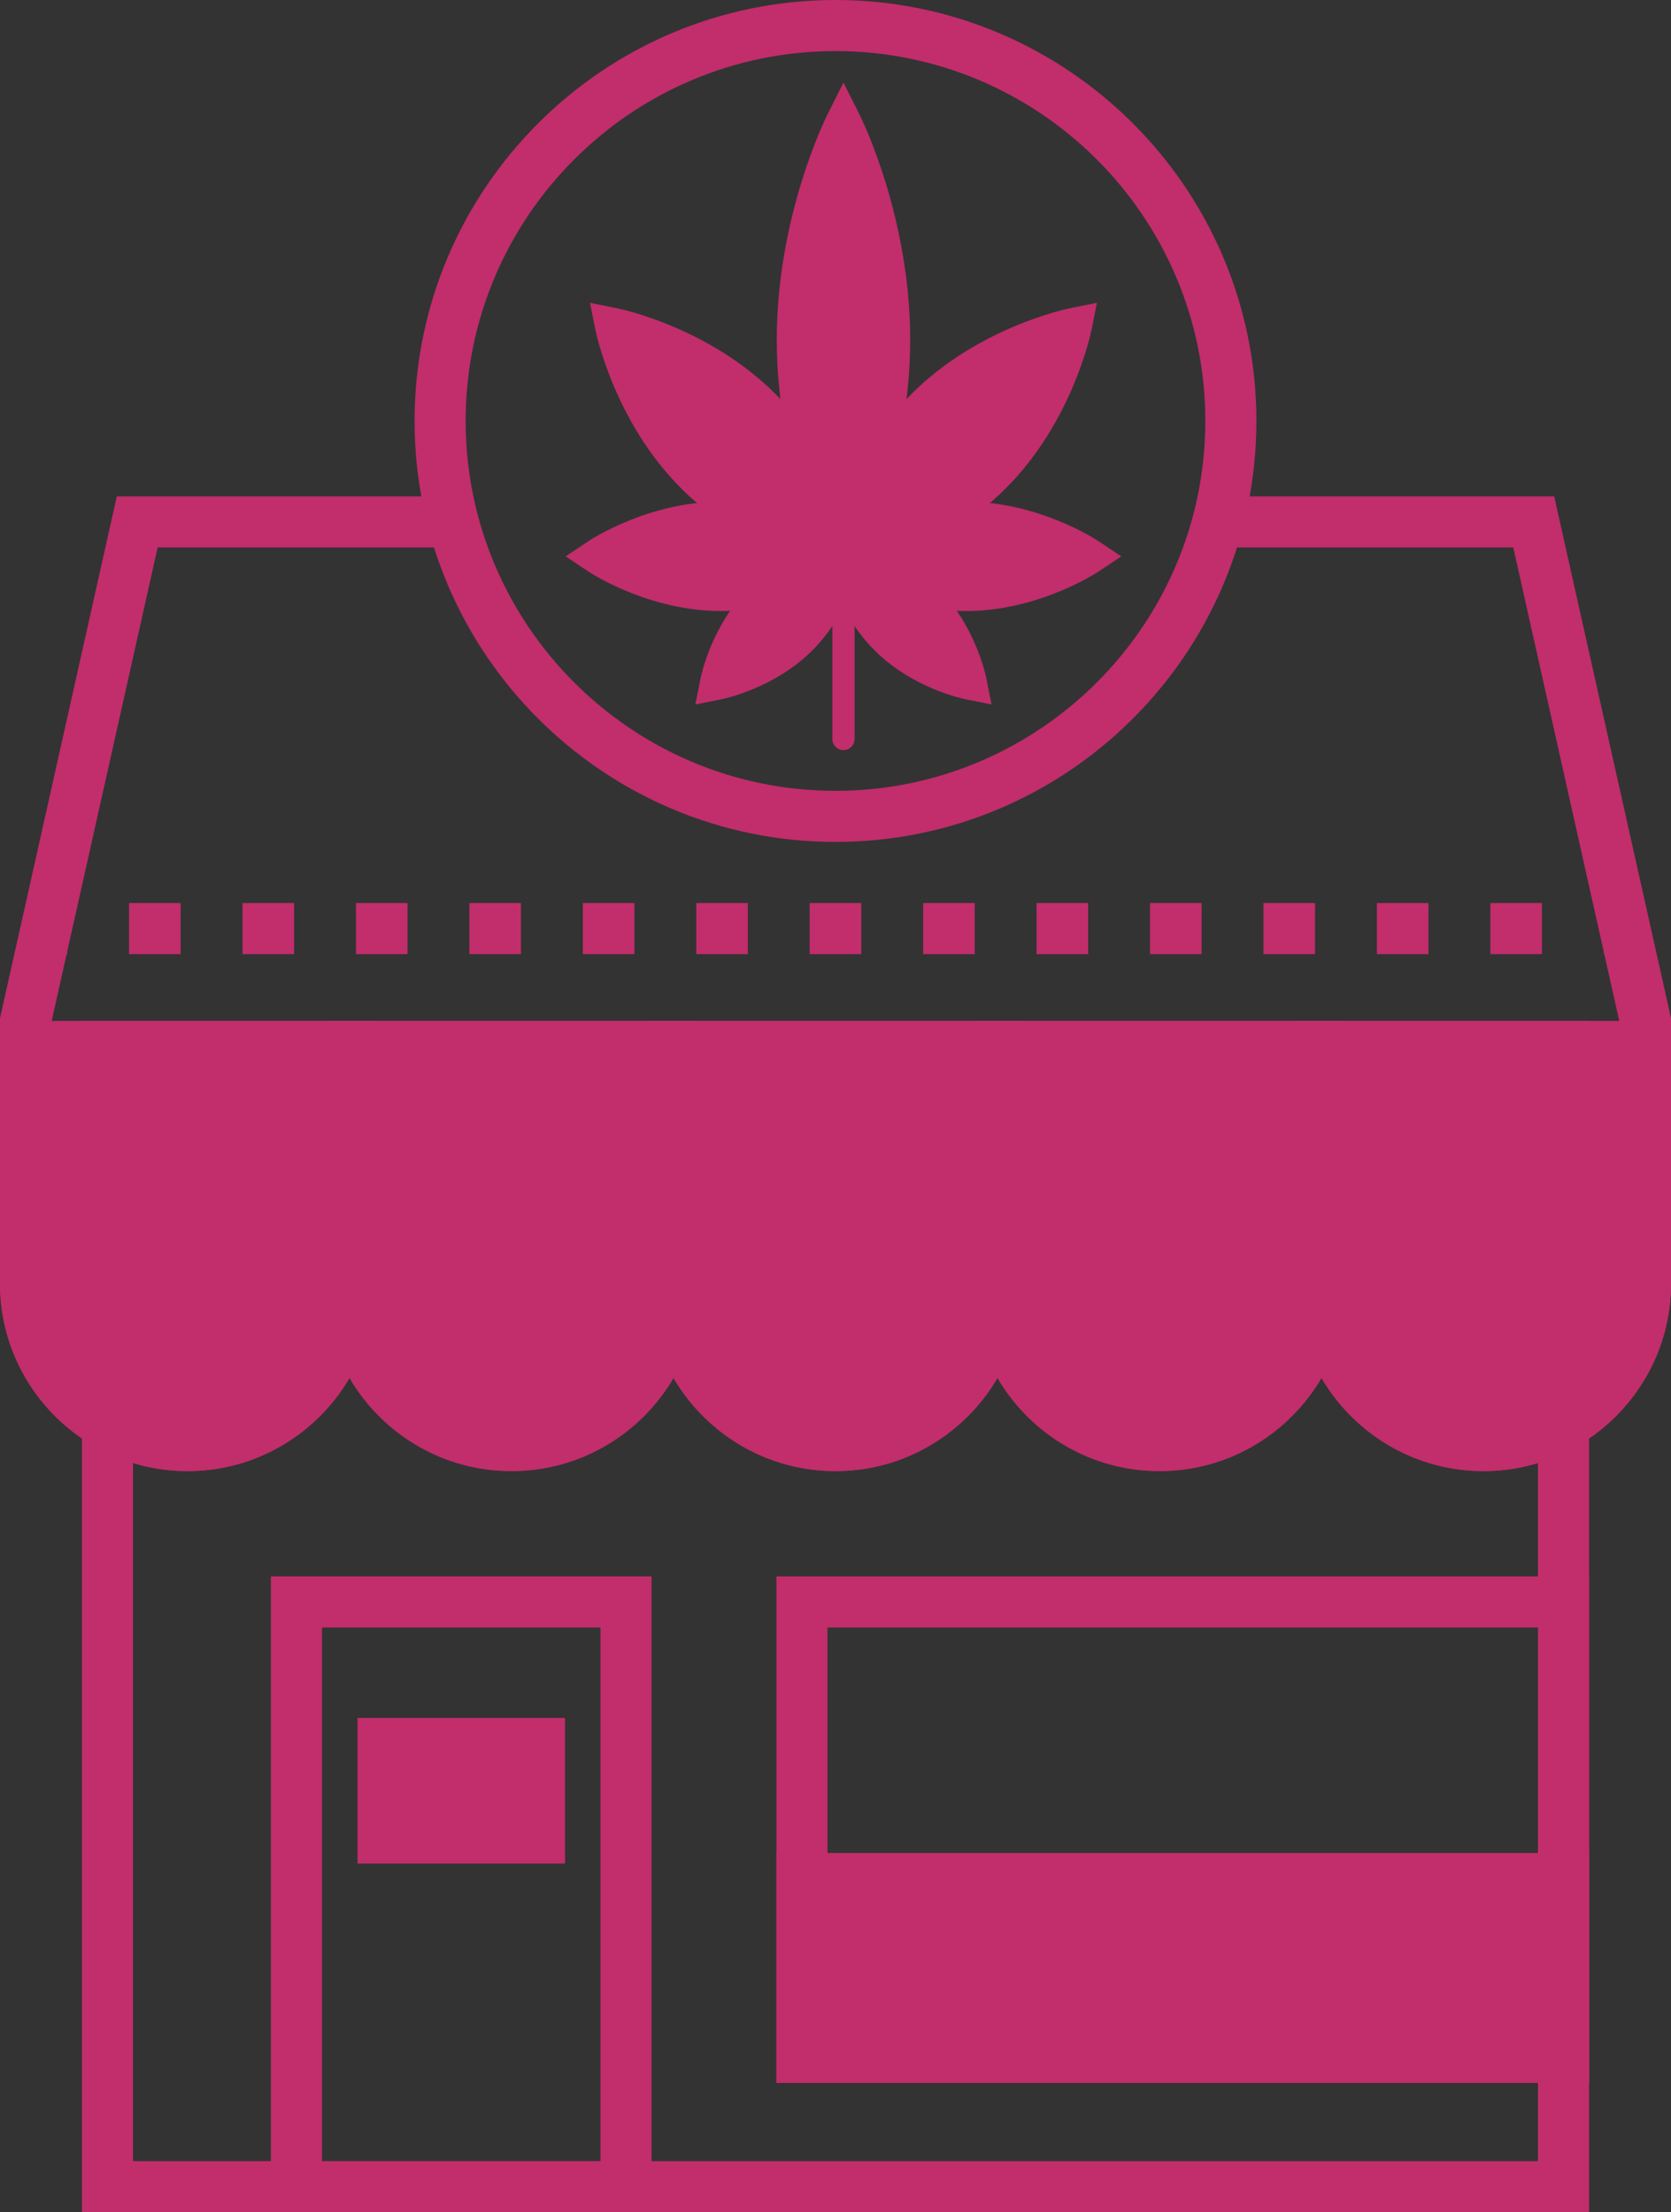
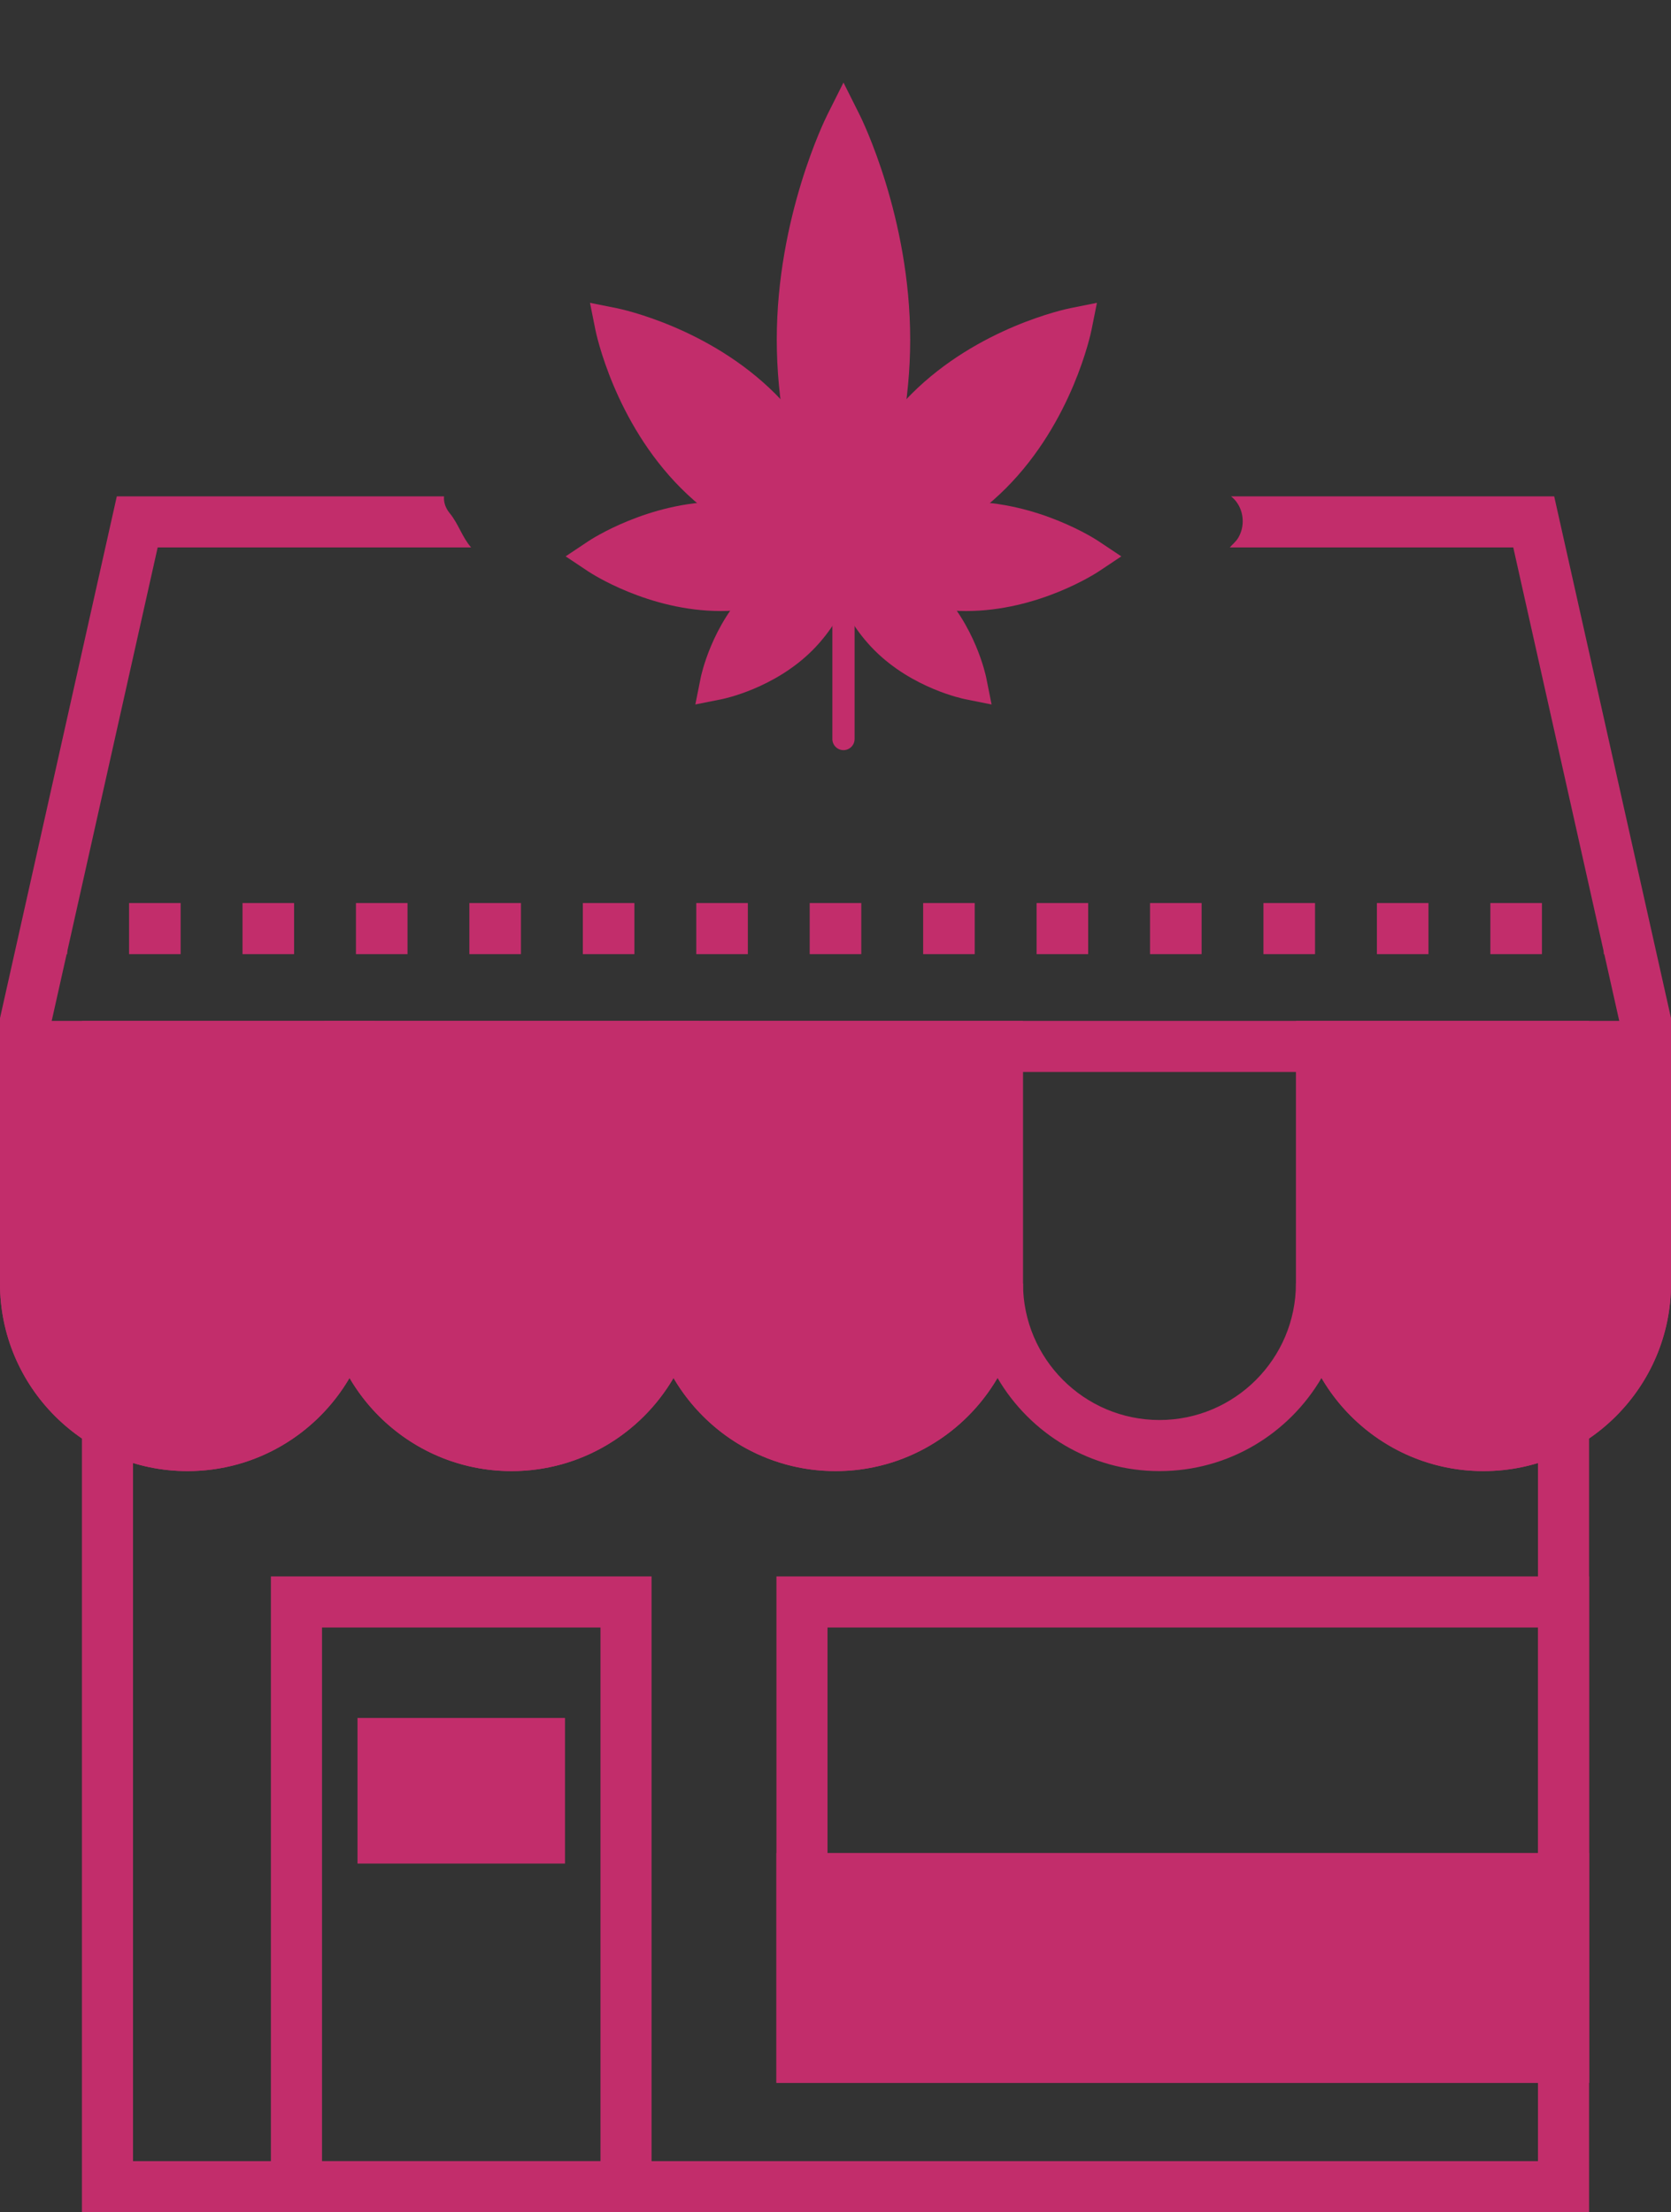
<svg xmlns="http://www.w3.org/2000/svg" id="Camada_1" x="0px" y="0px" viewBox="0 0 826.85 1094.54" style="enable-background:new 0 0 826.85 1094.54;" xml:space="preserve">
  <rect x="0" y="0" width="826.85" height="1094.54" fill="#333333" stroke="none" />
  <style type="text/css">	.st0{fill:#C22D6B;}	.st1{fill:#FFFFFF;}	.st2{fill:#C22D6B;stroke:#C22D6B;stroke-width:11;stroke-linecap:round;stroke-miterlimit:10;}</style>
  <g>
    <g>
-       <path class="st0" d="M413.42,416.56c-114.84,0-208.28-93.44-208.28-208.28C205.14,93.44,298.58,0,413.42,0   S621.7,93.44,621.7,208.28C621.7,323.13,528.27,416.56,413.42,416.56z M413.42,25.28c-100.9,0-183,82.09-183,183   c0,100.91,82.09,183,183,183s183-82.09,183-183C596.42,107.38,514.33,25.28,413.42,25.28z" />
-     </g>
+       </g>
    <g>
      <g>
        <path class="st1" d="M413.43,116.19c0,0,18.64,37.2,23.83,87.05c0.84-8.06,1.33-16.46,1.33-25.08    c0-61.93-25.16-112.13-25.16-112.13s-25.16,50.2-25.16,112.13c0,8.62,0.49,17.02,1.33,25.08    C394.79,153.39,413.43,116.19,413.43,116.19z" />
      </g>
      <g>
        <g>
          <g>
            <path class="st0" d="M478.03,302.32c-35.81,0-64.43-18.8-65.63-19.6l-11.19-7.46l11.19-7.46c1.2-0.8,29.83-19.6,65.63-19.6      s64.43,18.8,65.63,19.61l11.19,7.46l-11.19,7.46C542.46,283.52,513.84,302.32,478.03,302.32z" />
          </g>
          <g>
            <g>
              <path class="st0" d="M490.66,348.55l-13.19-2.64c-1.05-0.21-25.96-5.37-44.74-24.15v0c-18.79-18.79-23.94-43.69-24.15-44.74       l-2.64-13.19l13.19,2.64c1.05,0.21,25.96,5.37,44.74,24.15c18.79,18.79,23.94,43.69,24.15,44.74L490.66,348.55z" />
            </g>
            <g>
              <path class="st0" d="M344.07,348.55l2.64-13.19c0.21-1.05,5.37-25.95,24.15-44.74c18.79-18.79,43.69-23.94,44.74-24.15       l13.19-2.64l-2.64,13.19c-0.21,1.05-5.37,25.96-24.15,44.74l0,0c-18.79,18.78-43.69,23.94-44.74,24.15L344.07,348.55z" />
            </g>
            <g>
              <path class="st0" d="M356.7,302.32c-35.81,0-64.43-18.8-65.63-19.6l-11.19-7.46l11.19-7.46c1.2-0.8,29.83-19.6,65.63-19.6       s64.43,18.8,65.63,19.61l11.19,7.46l-11.19,7.46C421.13,283.52,392.51,302.32,356.7,302.32z" />
            </g>
            <g>
              <path class="st0" d="M405.94,286.68l2.64-13.19c0.37-1.84,9.42-45.57,42.44-78.58c33.02-33.02,76.74-42.07,78.58-42.44       l13.19-2.64l-2.64,13.19c-0.37,1.84-9.42,45.57-42.44,78.58c-33.02,33.02-76.74,42.07-78.58,42.44L405.94,286.68z" />
            </g>
            <g>
              <path class="st0" d="M428.79,286.68l-13.19-2.64c-1.84-0.37-45.56-9.42-78.58-42.44l0,0l0,0       c-33.02-33.02-42.07-76.74-42.44-78.58l-2.64-13.19l13.19,2.64c1.84,0.37,45.56,9.42,78.58,42.44       c33.02,33.02,42.07,76.74,42.44,78.58L428.79,286.68z M349.7,228.93" />
            </g>
            <g>
              <path class="st0" d="M417.37,295.26l-8.01-15.99c-1.02-2.04-25-50.59-25-111.22s23.98-109.19,25-111.22l8.01-15.99l8.01,15.99       c1.02,2.04,25,50.59,25,111.22s-23.98,109.19-25,111.22L417.37,295.26z" />
            </g>
          </g>
        </g>
        <line class="st2" x1="417.37" y1="275.26" x2="417.37" y2="365.64" />
      </g>
    </g>
    <g>
      <g>
        <g>
          <g>
            <rect x="20.61" y="446.79" class="st0" width="12.64" height="25.28" />
          </g>
          <g>
            <path class="st0" d="M762.98,472.07h-25.52v-25.28h25.52V472.07z M706.84,472.07h-25.52v-25.28h25.52V472.07z M650.71,472.07      h-25.52v-25.28h25.52V472.07z M594.58,472.07h-25.52v-25.28h25.52V472.07z M538.45,472.07h-25.52v-25.28h25.52V472.07z       M482.31,472.07H456.8v-25.28h25.52V472.07z M426.18,472.07h-25.52v-25.28h25.52V472.07z M370.05,472.07h-25.52v-25.28h25.52      V472.07z M313.91,472.07H288.4v-25.28h25.52V472.07z M257.78,472.07h-25.52v-25.28h25.52V472.07z M201.65,472.07h-25.52v-25.28      h25.52V472.07z M145.51,472.07H120v-25.28h25.52V472.07z M89.38,472.07H63.87v-25.28h25.52V472.07z" />
          </g>
          <g>
            <rect x="793.6" y="446.79" class="st0" width="12.64" height="25.28" />
          </g>
        </g>
        <g>
          <path class="st0" d="M769.05,245.58H609.14c0.9,0.7,1.73,1.52,2.5,2.5c3.94,5.06,4.37,12.44,1.1,17.95     c-1.29,2.18-3.05,3.4-4.2,4.83H748.8l52.76,235.68v128.51c0,37.23-30.29,67.52-67.51,67.52c-37.23,0-67.52-30.29-67.52-67.52     h-25.28c0,37.23-30.29,67.52-67.52,67.52c-37.23,0-67.52-30.29-67.52-67.52h-25.28c0,37.23-30.29,67.52-67.52,67.52     c-37.23,0-67.52-30.29-67.52-67.52h-25.28c0,37.23-30.29,67.52-67.52,67.52s-67.52-30.29-67.52-67.52h-25.28     c0,37.23-30.29,67.52-67.52,67.52c-37.22,0-67.51-30.29-67.51-67.52V506.54l52.76-235.68h155.11     c-4.49-5.12-6.32-11.79-10.62-16.97c-2.01-2.43-3.07-5.42-2.79-8.31H57.8L0,503.74v131.31c0,51.17,41.63,92.8,92.79,92.8     c34.15,0,64.04-18.54,80.16-46.08c16.11,27.54,46.01,46.08,80.16,46.08c34.15,0,64.04-18.54,80.16-46.08     c16.11,27.54,46.01,46.08,80.16,46.08s64.04-18.54,80.16-46.08c16.11,27.54,46.01,46.08,80.16,46.08     c34.14,0,64.04-18.54,80.16-46.08c16.11,27.54,46.01,46.08,80.16,46.08c51.17,0,92.79-41.63,92.79-92.8V503.74L769.05,245.58z" />
        </g>
        <g>
          <path class="st0" d="M785,700.21c-6.85,1.35-16.42,3.5-23.98,1.53v367.51H65.82v-361.9c-0.87-0.25-1.75-0.64-2.64-1.19     c-7.34-4.58-15.38-8.33-22.64-13.07v401.44h745.77V699.92C785.88,700.03,785.44,700.12,785,700.21z" />
          <path class="st0" d="M68.07,527.99c3.27-0.01,6.53,0.06,9.76,0.19c2.32,0.09,4.29,0.93,5.84,2.2h665.18     c0.65-0.35,1.36-0.65,2.16-0.88c10.77-3.13,24.64-5.62,35.3-0.53V505.1H40.54v21.54c0.65-0.05,1.29-0.09,1.94-0.12     C50.98,526.06,59.63,526.69,68.07,527.99z" />
        </g>
        <g>
          <g>
            <path class="st0" d="M92.79,727.85C41.63,727.85,0,686.22,0,635.05V505.1h185.59v129.95      C185.59,686.22,143.96,727.85,92.79,727.85z" />
            <g>
              <path class="st0" d="M253.11,727.85c-51.17,0-92.79-41.63-92.79-92.8V505.1h185.59v129.95       C345.91,686.22,304.28,727.85,253.11,727.85z" />
            </g>
            <g>
              <path class="st0" d="M413.42,727.85c-51.17,0-92.79-41.63-92.79-92.8V505.1h185.59v129.95       C506.22,686.22,464.59,727.85,413.42,727.85z" />
            </g>
            <g>
-               <path class="st0" d="M573.74,727.85c-51.17,0-92.79-41.63-92.79-92.8V505.1h185.59v129.95       C666.54,686.22,624.91,727.85,573.74,727.85z" />
-             </g>
+               </g>
            <g>
              <path class="st0" d="M734.05,727.85c-51.17,0-92.79-41.63-92.79-92.8V505.1h185.59v129.95       C826.85,686.22,785.22,727.85,734.05,727.85z" />
            </g>
          </g>
        </g>
        <g>
          <path class="st0" d="M322.41,1094.54H134.05V779.96h188.36V1094.54z M159.34,1069.26h137.79V805.24H159.34V1069.26z" />
        </g>
        <g>
          <path class="st0" d="M786.31,1030.51H384.2V779.96h402.11V1030.51z M409.48,1005.23h351.54V805.24H409.48V1005.23z" />
        </g>
        <g>
          <path class="st0" d="M786.31,1030.51H384.2V916.78h402.11V1030.51z" />
        </g>
        <g>
          <path class="st0" d="M279.57,922.02H176.9v-72.04h102.68V922.02z" />
        </g>
      </g>
    </g>
  </g>
</svg>